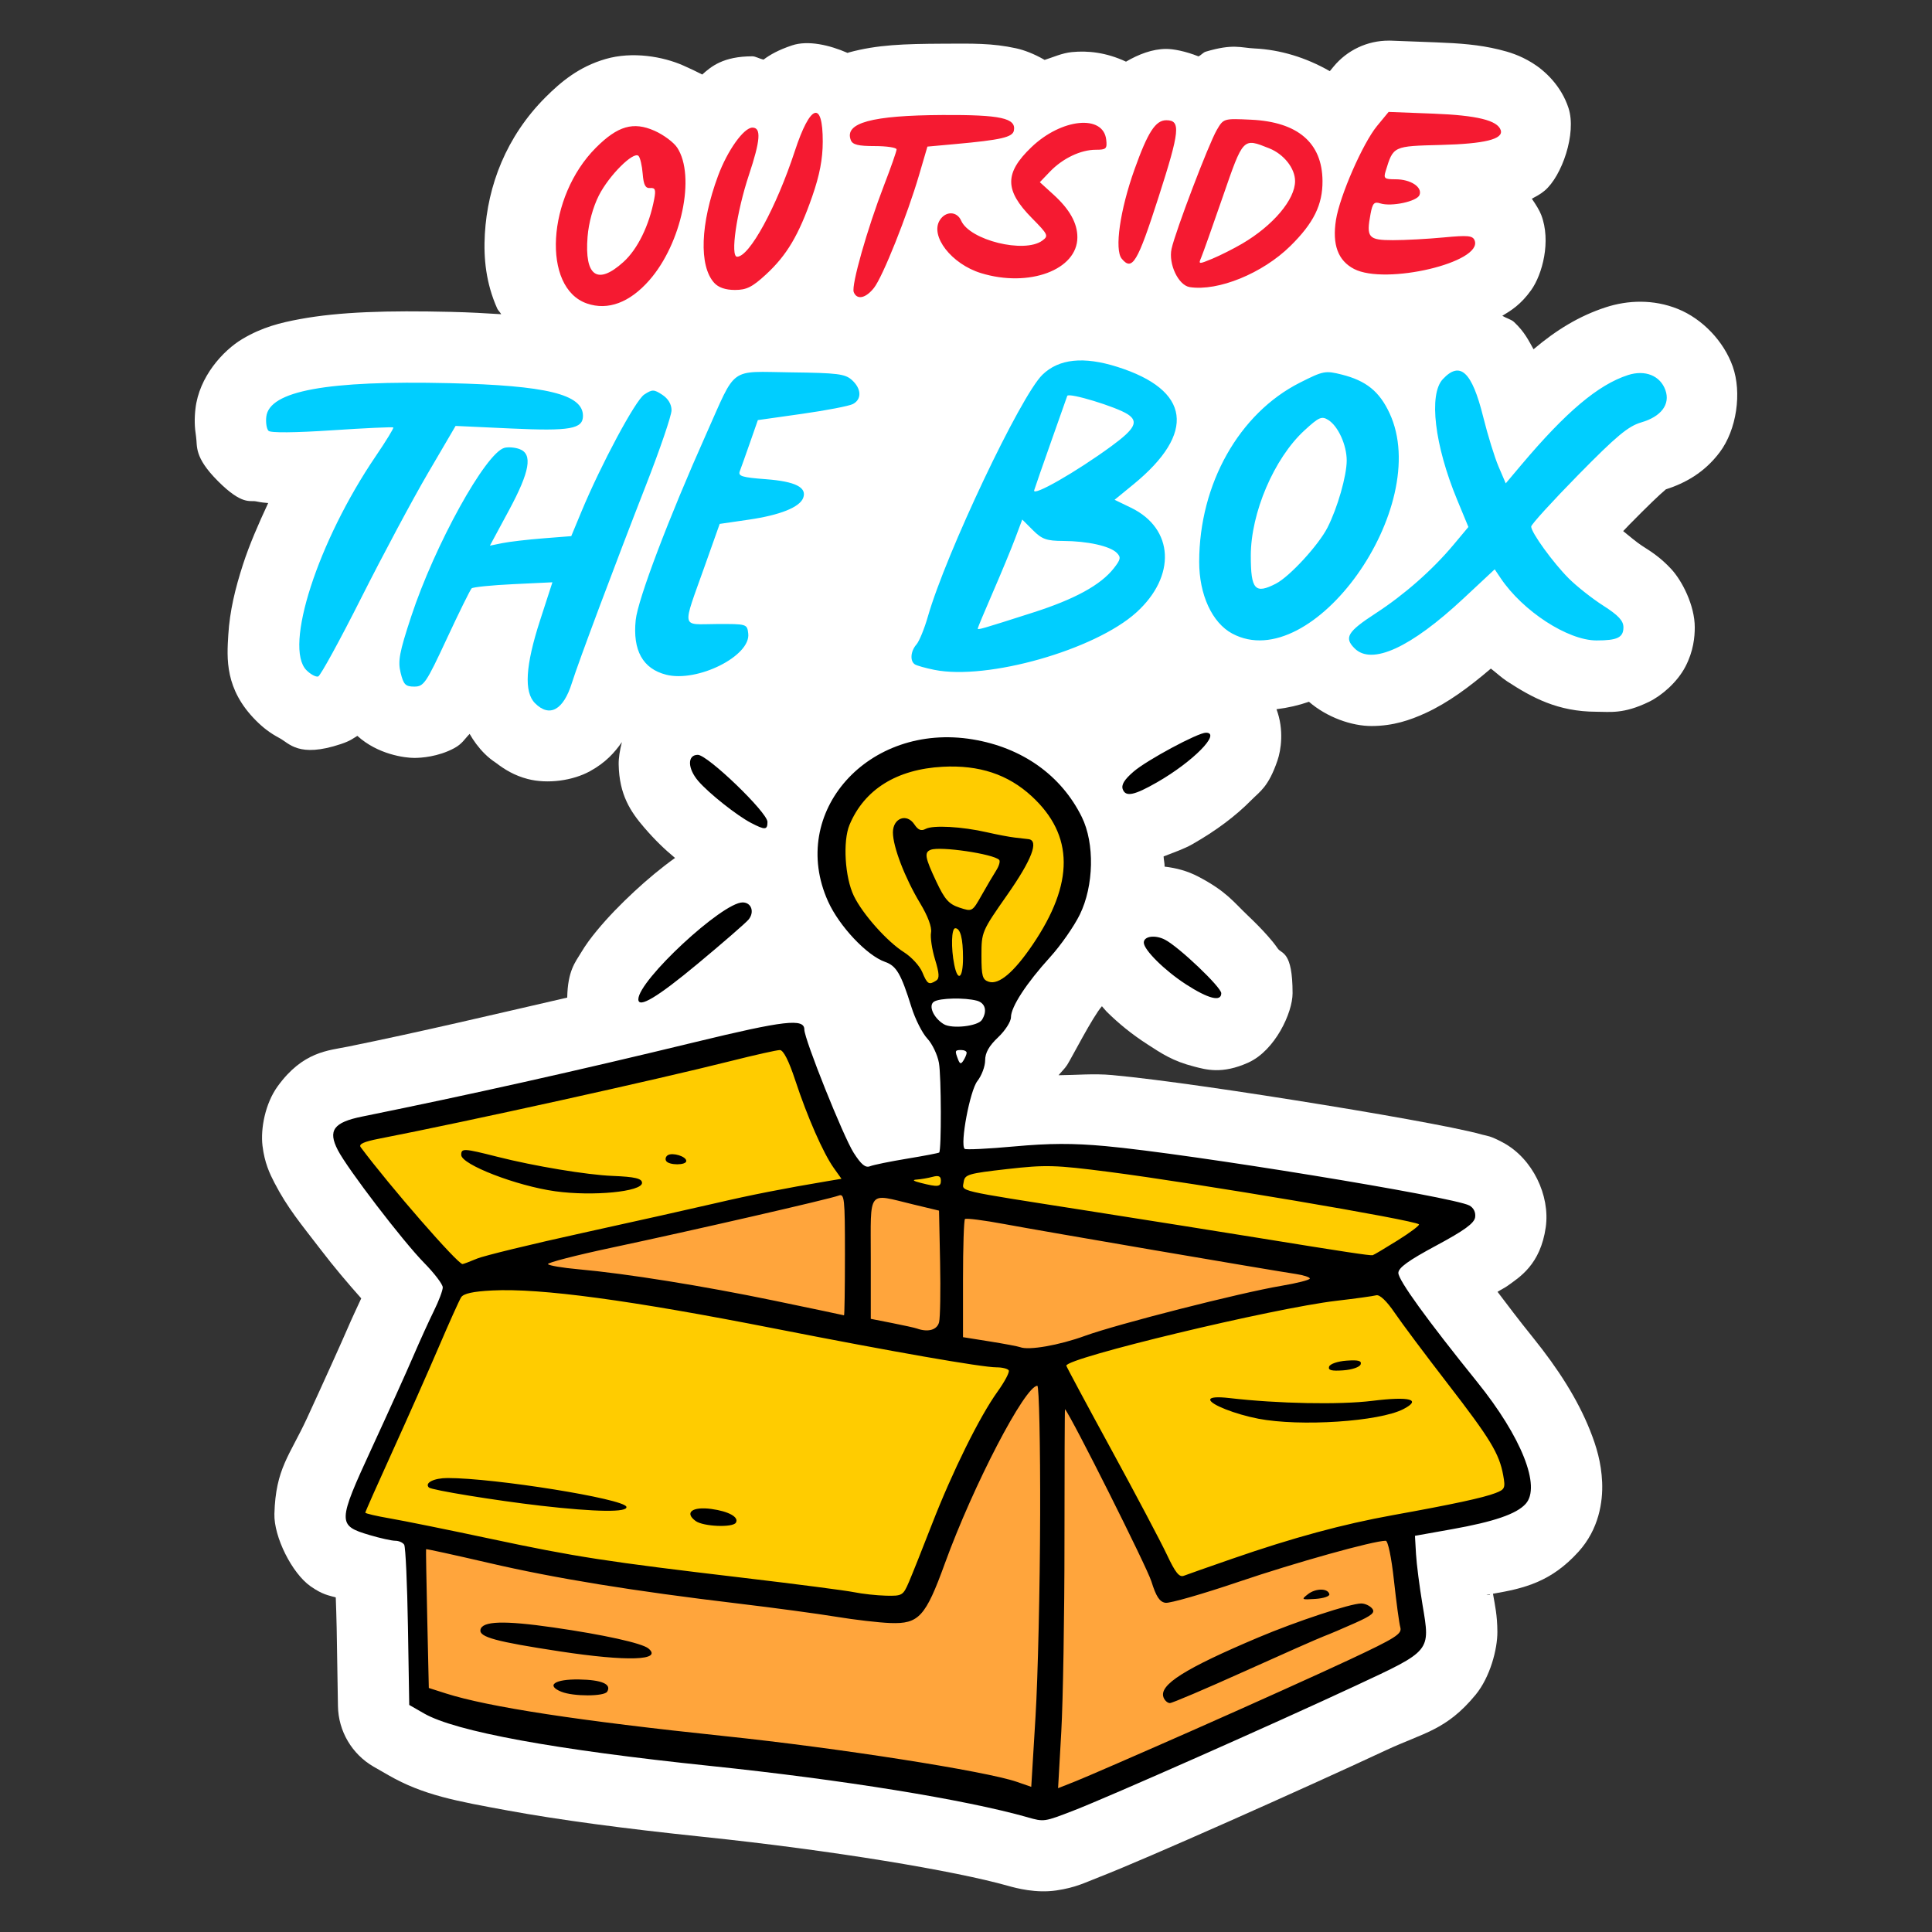
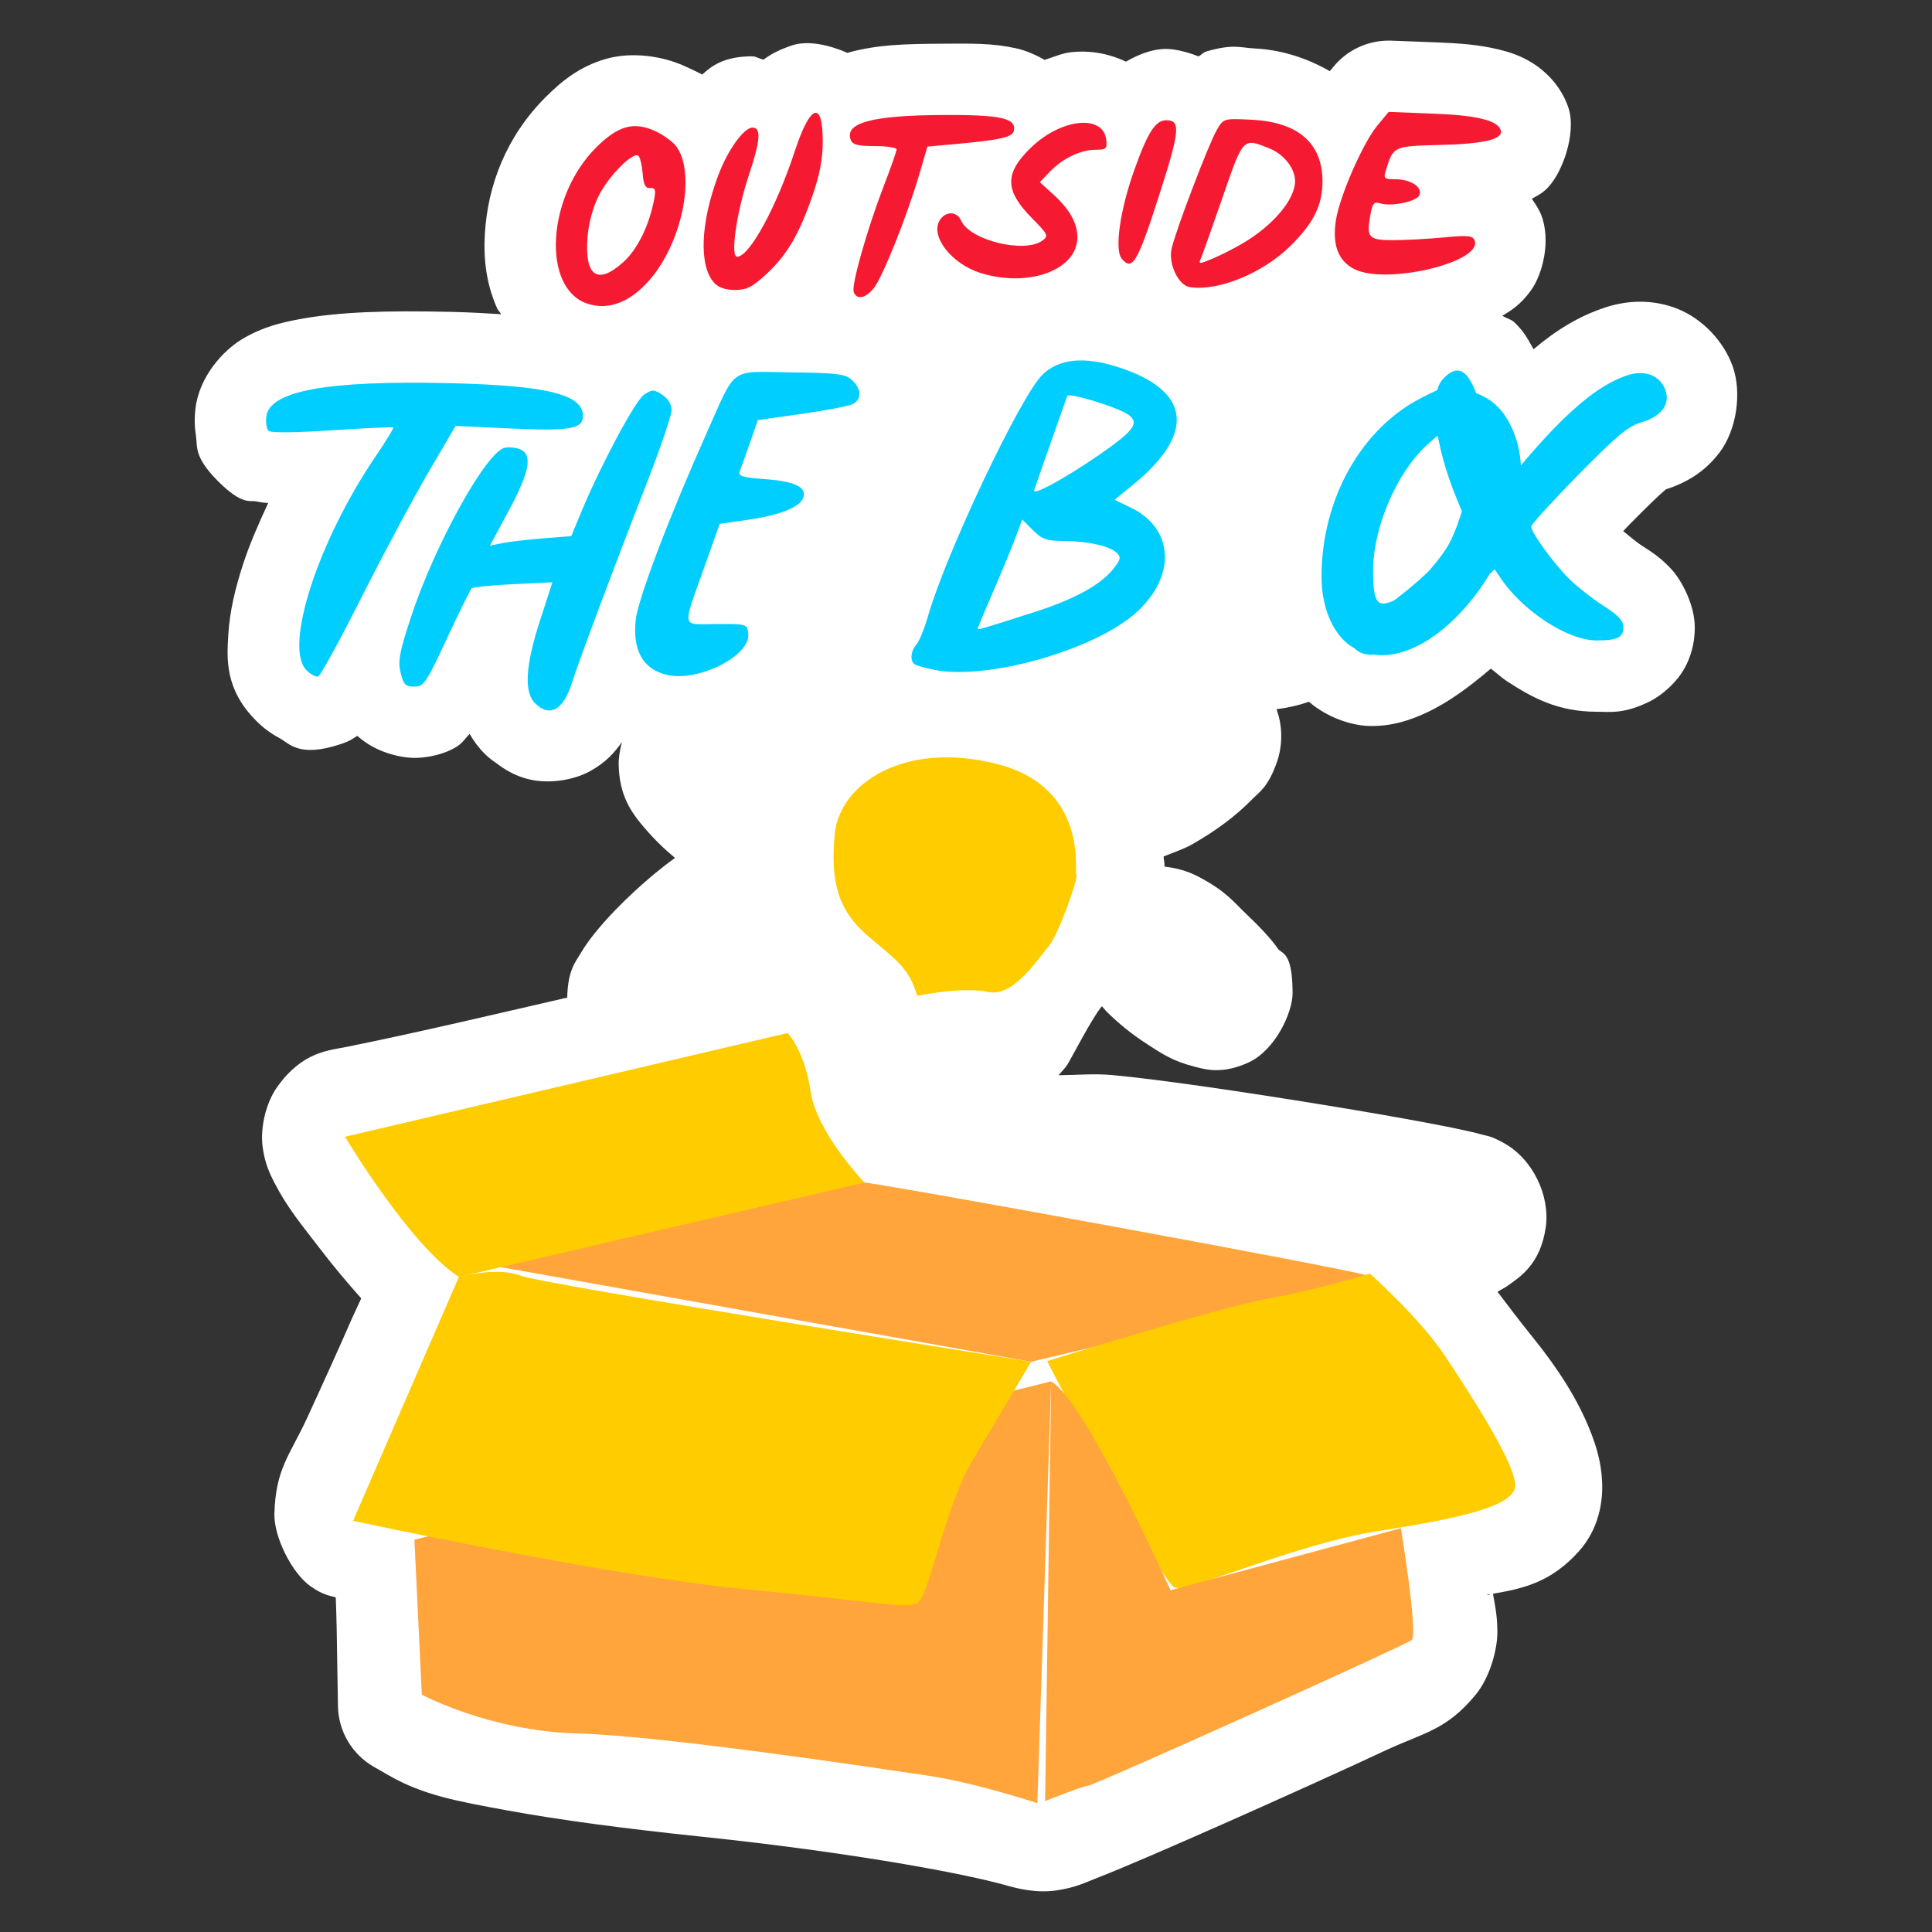
<svg xmlns="http://www.w3.org/2000/svg" id="svg903" height="512" viewBox="0 0 135.467 135.467" width="512">
  <rect x="0" y="0" width="135.467" height="135.467" fill="#333333" stroke="none" />
  <g id="layer1">
    <g id="g5108">
      <path id="path4414" d="m97.372 2.849c-1.495-.002-2.912.665-3.863 1.818l-.266.322c-1.672-.957-3.473-1.506-5.289-1.592-.962-.045-1.49-.348-3.41.226-.181.054-.318.243-.51.33-.924-.37-1.781-.523-2.254-.523-.985 0-1.96.387-2.828.893-1.383-.65-2.691-.782-3.797-.67-.695.07-1.28.35-1.908.547-.751-.434-1.45-.693-1.996-.812-1.689-.369-3.043-.335-5.176-.324-2.664.014-4.555.068-6.555.613-.028.008-.064.025-.092.033-1.262-.554-2.773-.901-3.889-.529-.953.317-1.545.656-2.004 1-.25-.051-.567-.233-.775-.233-2.056 0-2.896.718-3.52 1.277-.409-.208-.796-.396-1.328-.631-1.429-.632-3.565-1.003-5.449-.457-1.884.545-3.149 1.619-4.213 2.682-2.753 2.753-4.059 6.186-4.254 9.594-.098 1.704.08 3.453.867 5.219.061.138.208.262.28.4-1.09-.068-2.177-.133-3.524-.164-4.455-.104-7.799-.006-10.576.504-1.389.255-2.661.572-4.039 1.391-1.378.819-3.044 2.662-3.299 4.895-.079.689-.067 1.268.041 1.949.108.681-.172 1.42 1.547 3.138 1.7 1.7 2.238 1.323 2.65 1.408.398.082.633.102.861.119-.68 1.46-1.319 2.921-1.769 4.314-.542 1.675-.925 3.252-1.027 4.916-.103 1.664-.257 3.824 1.947 6.028.494.494.971.866 1.648 1.226.678.36 1.339 1.402 4.289.418.703-.234.856-.395 1.164-.578 1.436 1.308 3.333 1.547 3.99 1.547.46 0 1.668-.071 2.804-.684.563-.303.728-.647 1.08-1.0.272.475.606.942 1.047 1.383.245.245.515.463.805.652.593.456 1.279.882 2.219 1.127 1.386.361 3.154.122 4.373-.549 1.097-.604 1.729-1.314 2.232-2.039-.145.563-.235 1.12-.226 1.576.04 2.127.844 3.319 1.793 4.42.751.872 1.432 1.526 2.159 2.127-.976.7-1.931 1.494-2.854 2.351-.956.888-1.855 1.806-2.641 2.762-.393.478-.757.955-1.123 1.572-.358.604-.908 1.215-.942 3.107-5.159 1.187-10.357 2.42-15.373 3.438-1.381.28-3.154.338-4.924 2.773-.885 1.218-1.212 2.984-1.07 4.176s.505 1.955.838 2.598c.916 1.773 1.89 2.919 3.196 4.625 1.012 1.323 1.954 2.427 2.89 3.48-.327.71-.648 1.383-.949 2.084-.391.91-1.723 3.866-2.849 6.307-1.217 2.636-2.205 3.536-2.291 6.723-.043 1.593 1.222 4.155 2.535 5.074.856.6 1.263.63 1.768.781.022.71.049 1.316.063 2.14l.09 5.479c.029 1.759.981 3.374 2.506 4.252l1.031.592c2.442 1.405 4.781 1.819 8.362 2.476 3.581.657 8.146 1.268 13.689 1.846 9.112.95 17.692 2.388 21.406 3.44.579.164 1.962.528 3.363.322 1.401-.206 2.003-.545 3.043-.947 3.178-1.23 14.26-6.167 20.094-8.89 2.636-1.23 4.221-1.39 6.273-3.881 1.026-1.246 1.535-3.206 1.53-4.414-.005-1.182-.176-1.894-.309-2.674 2.178-.373 4.074-.821 5.998-2.947 1.427-1.577 1.716-3.494 1.656-4.875-.06-1.381-.401-2.503-.838-3.605-.875-2.204-2.238-4.337-4.024-6.551-1.091-1.352-1.715-2.2-2.473-3.192.223-.143.501-.272.723-.434.816-.593 2.284-1.467 2.658-4.092.318-2.229-.922-4.828-2.998-5.94-.931-.498-1.095-.455-1.424-.547-.329-.092-.649-.17-1.012-.252-.725-.164-1.601-.34-2.627-.535-2.052-.39-4.68-.846-7.459-1.299-5.558-.907-11.569-1.796-14.895-2.1-1.282-.117-2.532.005-3.744.012.192-.24.428-.452.602-.722.311-.485 1.804-3.408 2.438-4.116.111.117.219.269.334.383.828.82 1.755 1.577 2.832 2.273 1.013.654 1.783 1.19 3.32 1.58.768.195 1.927.56 3.792-.291 1.864-.851 3.09-3.491 3.09-4.856 0-2.966-.766-2.745-1.031-3.125-.265-.38-.475-.626-.697-.877-.444-.503-.915-.975-1.424-1.459-1.017-.968-1.49-1.683-3.465-2.719h-.002c-.758-.397-1.532-.601-2.355-.697.006-.237-.061-.477-.07-.715.684-.272 1.426-.517 2.031-.864 1.642-.941 2.994-1.941 4.145-3.109.575-.584 1.173-.893 1.807-2.75.243-.712.479-2.135-.067-3.599.798-.098 1.555-.272 2.275-.523 1.267 1.095 3 1.706 4.402 1.701 1.513-.006 2.693-.413 3.766-.904 1.613-.74 3.083-1.842 4.588-3.123.385.295.743.636 1.147.899 1.751 1.139 3.544 2.121 6.242 2.127.971.002 1.908.175 3.697-.696.895-.435 1.981-1.37 2.553-2.464s.658-2.09.658-2.764c0-1.524-.886-3.262-1.654-4.086-.768-.824-1.393-1.21-2.067-1.641-.297-.19-.979-.75-1.299-1.015.158-.162.252-.269.416-.436 1.312-1.336 2.142-2.125 2.51-2.432.041-.034.044-.039.068-.059 1.312-.424 2.679-1.141 3.778-2.604 1.189-1.584 1.557-4.173.912-6.006-.62-1.763-2.122-3.343-3.846-4.039-1.724-.696-3.521-.616-5.047-.121-1.874.608-3.495 1.606-5.076 2.947-.349-.615-.618-1.212-1.373-1.916-.188-.175-.562-.273-.816-.431.621-.372 1.296-.785 2.021-1.799.785-1.096 1.414-3.432.707-5.274-.117-.305-.37-.724-.658-1.135.292-.17.552-.275.9-.568 1.2-1.01 2.252-4.006 1.672-5.789-.507-1.559-1.658-2.626-2.545-3.17s-1.624-.761-2.322-.932c-1.397-.342-2.732-.441-4.426-.506l-3.129-.119c-.062-.003-.125-.004-.188-.004zm7.088 108.945.002.035s-.518.051-.002-.035z" fill="#fff" />
      <g id="g5093">
        <path id="path5066" d="m34.845 88.8s24.555-5.913 25.524-5.913c.969 0 34.745 6.181 35.48 6.548.735.367-23.553 6.047-23.553 6.047z" fill="#ffa53c" stroke-linecap="round" stroke-linejoin="round" stroke-width="5" />
-         <path id="path5062" d="m37.514 49.307c-.785-.785-.673-2.641.351-5.799l.869-2.679-2.744.131c-1.509.072-2.823.204-2.919.294-.096.09-.879 1.676-1.74 3.526-1.456 3.128-1.615 3.363-2.283 3.363-.615 0-.753-.14-.957-.969-.203-.82-.09-1.424.737-3.937 1.649-5.012 5.232-11.493 6.544-11.836.264-.069.738-.03 1.053.086.944.349.732 1.568-.751 4.318l-1.323 2.455.87-.177c.479-.098 1.762-.248 2.852-.334l1.982-.156.71-1.71c1.38-3.322 3.789-7.813 4.407-8.218.566-.371.677-.369 1.267.017.411.269.647.665.647 1.086 0 .364-.803 2.719-1.785 5.233-2.165 5.544-4.761 12.472-5.201 13.884-.596 1.909-1.566 2.443-2.586 1.423zm-16.024-2.312c-1.608-1.608.797-9.039 4.858-15.012.721-1.061 1.275-1.965 1.23-2.01-.045-.045-1.977.044-4.295.198-2.61.173-4.305.188-4.455.038-.133-.133-.203-.576-.157-.985.208-1.817 4.245-2.558 12.831-2.358 6.822.16 9.374.784 9.374 2.292 0 .92-.902 1.079-5.027.888l-3.904-.181-1.937 3.308c-1.065 1.819-3.168 5.75-4.672 8.735-1.504 2.985-2.865 5.471-3.024 5.524-.159.053-.529-.144-.822-.437zm25.218.313c-1.636-.415-2.354-1.705-2.134-3.831.15-1.45 2.316-7.164 4.952-13.062 2.141-4.791 1.546-4.36 5.934-4.306 3.267.04 3.799.107 4.275.538.669.605.702 1.345.075 1.68-.258.138-1.865.449-3.57.69l-3.101.439-.553 1.583c-.304.871-.624 1.769-.712 1.997-.135.351.147.438 1.832.565 2.063.156 2.894.575 2.61 1.315-.25.652-1.627 1.202-3.8 1.519l-2.053.299-1.041 2.933c-1.612 4.542-1.7 4.1.815 4.088 2.131-.01 2.149-.005 2.228.671.182 1.568-3.561 3.44-5.76 2.882zm18.806-.34c-.607-.122-1.218-.293-1.358-.38-.365-.226-.314-.924.103-1.4.197-.225.558-1.107.802-1.96 1.265-4.419 6.5-15.468 8.033-16.954 1.153-1.117 2.879-1.299 5.247-.551 5.135 1.621 5.548 4.625 1.134 8.239l-1.322 1.082 1.151.557c3.018 1.461 3.186 4.801.37 7.345-2.909 2.628-10.447 4.769-14.159 4.022zm6.927-4.021c2.917-.933 4.733-1.927 5.651-3.094.49-.623.521-.781.212-1.089-.477-.477-2.048-.826-3.752-.834-1.17-.005-1.491-.119-2.126-.754l-.748-.748-.5 1.33c-.275.732-.977 2.427-1.56 3.768-.583 1.341-1.06 2.484-1.06 2.54 0 .117.199.06 3.884-1.119zm5.499-11.672c1.648-1.208 1.909-1.719 1.137-2.225-.804-.527-4.157-1.547-4.244-1.291-.038.112-.543 1.543-1.123 3.18-.579 1.636-1.117 3.182-1.195 3.436-.149.486 2.947-1.284 5.425-3.1zm17.041 14.187c-.753-.753-.501-1.17 1.482-2.46 2.008-1.306 3.977-3.04 5.449-4.798l1.049-1.253-.789-1.907c-1.583-3.823-2.007-7.382-1.008-8.455 1.217-1.307 2.047-.533 2.835 2.645.315 1.268.799 2.835 1.076 3.482l.504 1.176 1.081-1.283c3.145-3.731 5.401-5.633 7.486-6.309 1.205-.391 2.272.039 2.631 1.062.348.99-.297 1.848-1.692 2.254-.917.267-1.735.948-4.424 3.685-1.814 1.847-3.298 3.476-3.298 3.62 0 .417 1.539 2.541 2.636 3.638.552.552 1.64 1.411 2.418 1.908 1.059.677 1.414 1.058 1.414 1.516 0 .719-.426.926-1.897.923-2.009-.005-5.158-2.053-6.713-4.368l-.416-.619-2.188 2.042c-3.701 3.455-6.431 4.706-7.636 3.501zm-8.577-1.036c-1.416-.758-2.325-2.734-2.32-5.045.011-5.445 2.796-10.395 7.059-12.549 1.644-.831 1.785-.858 2.941-.567 1.709.43 2.637 1.181 3.348 2.707 3.059 6.57-5.42 18.454-11.026 15.454zm3.065-3.505c.961-.497 2.986-2.7 3.613-3.931.7-1.374 1.346-3.631 1.346-4.701 0-1.089-.602-2.411-1.295-2.844-.46-.287-.653-.201-1.681.746-2.116 1.95-3.749 5.773-3.749 8.773 0 2.386.298 2.716 1.767 1.957z" fill="#00ceff" stroke-width=".259" />
+         <path id="path5062" d="m37.514 49.307c-.785-.785-.673-2.641.351-5.799l.869-2.679-2.744.131c-1.509.072-2.823.204-2.919.294-.096.09-.879 1.676-1.74 3.526-1.456 3.128-1.615 3.363-2.283 3.363-.615 0-.753-.14-.957-.969-.203-.82-.09-1.424.737-3.937 1.649-5.012 5.232-11.493 6.544-11.836.264-.069.738-.03 1.053.086.944.349.732 1.568-.751 4.318l-1.323 2.455.87-.177c.479-.098 1.762-.248 2.852-.334l1.982-.156.71-1.71c1.38-3.322 3.789-7.813 4.407-8.218.566-.371.677-.369 1.267.017.411.269.647.665.647 1.086 0 .364-.803 2.719-1.785 5.233-2.165 5.544-4.761 12.472-5.201 13.884-.596 1.909-1.566 2.443-2.586 1.423zm-16.024-2.312c-1.608-1.608.797-9.039 4.858-15.012.721-1.061 1.275-1.965 1.23-2.01-.045-.045-1.977.044-4.295.198-2.61.173-4.305.188-4.455.038-.133-.133-.203-.576-.157-.985.208-1.817 4.245-2.558 12.831-2.358 6.822.16 9.374.784 9.374 2.292 0 .92-.902 1.079-5.027.888l-3.904-.181-1.937 3.308c-1.065 1.819-3.168 5.75-4.672 8.735-1.504 2.985-2.865 5.471-3.024 5.524-.159.053-.529-.144-.822-.437zm25.218.313c-1.636-.415-2.354-1.705-2.134-3.831.15-1.45 2.316-7.164 4.952-13.062 2.141-4.791 1.546-4.36 5.934-4.306 3.267.04 3.799.107 4.275.538.669.605.702 1.345.075 1.68-.258.138-1.865.449-3.57.69l-3.101.439-.553 1.583c-.304.871-.624 1.769-.712 1.997-.135.351.147.438 1.832.565 2.063.156 2.894.575 2.61 1.315-.25.652-1.627 1.202-3.8 1.519l-2.053.299-1.041 2.933c-1.612 4.542-1.7 4.1.815 4.088 2.131-.01 2.149-.005 2.228.671.182 1.568-3.561 3.44-5.76 2.882zm18.806-.34c-.607-.122-1.218-.293-1.358-.38-.365-.226-.314-.924.103-1.4.197-.225.558-1.107.802-1.96 1.265-4.419 6.5-15.468 8.033-16.954 1.153-1.117 2.879-1.299 5.247-.551 5.135 1.621 5.548 4.625 1.134 8.239l-1.322 1.082 1.151.557c3.018 1.461 3.186 4.801.37 7.345-2.909 2.628-10.447 4.769-14.159 4.022zm6.927-4.021c2.917-.933 4.733-1.927 5.651-3.094.49-.623.521-.781.212-1.089-.477-.477-2.048-.826-3.752-.834-1.17-.005-1.491-.119-2.126-.754l-.748-.748-.5 1.33c-.275.732-.977 2.427-1.56 3.768-.583 1.341-1.06 2.484-1.06 2.54 0 .117.199.06 3.884-1.119zm5.499-11.672c1.648-1.208 1.909-1.719 1.137-2.225-.804-.527-4.157-1.547-4.244-1.291-.038.112-.543 1.543-1.123 3.18-.579 1.636-1.117 3.182-1.195 3.436-.149.486 2.947-1.284 5.425-3.1zm17.041 14.187c-.753-.753-.501-1.17 1.482-2.46 2.008-1.306 3.977-3.04 5.449-4.798l1.049-1.253-.789-1.907c-1.583-3.823-2.007-7.382-1.008-8.455 1.217-1.307 2.047-.533 2.835 2.645.315 1.268.799 2.835 1.076 3.482l.504 1.176 1.081-1.283c3.145-3.731 5.401-5.633 7.486-6.309 1.205-.391 2.272.039 2.631 1.062.348.99-.297 1.848-1.692 2.254-.917.267-1.735.948-4.424 3.685-1.814 1.847-3.298 3.476-3.298 3.62 0 .417 1.539 2.541 2.636 3.638.552.552 1.64 1.411 2.418 1.908 1.059.677 1.414 1.058 1.414 1.516 0 .719-.426.926-1.897.923-2.009-.005-5.158-2.053-6.713-4.368l-.416-.619-2.188 2.042c-3.701 3.455-6.431 4.706-7.636 3.501zc-1.416-.758-2.325-2.734-2.32-5.045.011-5.445 2.796-10.395 7.059-12.549 1.644-.831 1.785-.858 2.941-.567 1.709.43 2.637 1.181 3.348 2.707 3.059 6.57-5.42 18.454-11.026 15.454zm3.065-3.505c.961-.497 2.986-2.7 3.613-3.931.7-1.374 1.346-3.631 1.346-4.701 0-1.089-.602-2.411-1.295-2.844-.46-.287-.653-.201-1.681.746-2.116 1.95-3.749 5.773-3.749 8.773 0 2.386.298 2.716 1.767 1.957z" fill="#00ceff" stroke-width=".259" />
        <path id="path5064" d="m41.16 21.282c-3.183-1.093-2.816-7.484.626-10.927 1.528-1.528 2.62-1.844 4.103-1.188.634.28 1.352.813 1.595 1.185 1.304 1.991.31 6.719-1.955 9.299-1.377 1.568-2.898 2.136-4.369 1.631zm2.551-2.91c.997-.9 1.81-2.561 2.161-4.412.125-.657.071-.804-.286-.776-.334.026-.46-.215-.522-1.001-.045-.569-.176-1.131-.292-1.249-.345-.352-2.069 1.366-2.782 2.773-.408.806-.714 1.921-.791 2.891-.223 2.776.69 3.421 2.512 1.774zm16.15 2.103c-.179-.465.947-4.429 2.122-7.477.486-1.259.883-2.394.883-2.522 0-.128-.686-.233-1.525-.233-1.169 0-1.562-.098-1.686-.421-.463-1.207 1.461-1.732 6.444-1.758 4.065-.021 5.161.218 4.993 1.09-.09.469-.9.656-4.106.947l-1.958.178-.583 1.987c-.836 2.849-2.549 7.138-3.163 7.918-.581.739-1.202.866-1.423.292zm-9.783-.642c-1.079-1.192-.973-4.149.269-7.501.659-1.779 1.804-3.384 2.412-3.384.628 0 .562.89-.242 3.305-.87 2.611-1.325 5.749-.833 5.749.863 0 2.748-3.452 4.05-7.418 1.081-3.292 1.961-3.585 1.955-.651-.003 1.227-.218 2.346-.739 3.844-.944 2.711-1.779 4.119-3.243 5.469-.959.884-1.362 1.085-2.177 1.085-.659 0-1.154-.17-1.452-.498zm33.344.298c-.794-.121-1.506-1.621-1.275-2.683.267-1.223 2.605-7.368 3.174-8.338.471-.805.479-.807 2.397-.717 3.282.154 4.994 1.62 5.013 4.293.012 1.674-.621 2.956-2.257 4.566-1.945 1.914-5.053 3.184-7.052 2.88zm3.676-3.045c2.166-1.269 3.709-3.095 3.709-4.389 0-.892-.781-1.883-1.806-2.294-1.858-.743-1.818-.785-3.264 3.397-.725 2.098-1.41 4.026-1.522 4.285-.194.449-.157.451.802.051.553-.231 1.489-.703 2.081-1.05zm-18.318 2.063c-2.057-.633-3.583-2.595-2.885-3.709.41-.655 1.206-.639 1.499.031.601 1.374 4.434 2.319 5.688 1.402.456-.334.415-.423-.73-1.584-1.921-1.949-1.929-3.151-.03-4.97 2.107-2.019 5.037-2.314 5.243-.528.074.641.003.71-.737.71-1.054 0-2.318.605-3.211 1.537l-.706.737.954.868c1.137 1.034 1.678 1.999 1.678 2.996 0 2.286-3.396 3.547-6.763 2.51zm26.166-.289c-1.13-.585-1.545-1.709-1.27-3.445.265-1.676 1.882-5.374 2.88-6.584l.811-.984 3.13.121c3.064.118 4.507.471 4.73 1.157.205.631-1.12.959-4.193 1.038-3.363.086-3.334.072-3.873 1.826-.161.524-.092.582.694.582 1.057 0 1.892.547 1.679 1.101-.173.452-1.971.836-2.751.589-.428-.136-.542-.014-.682.729-.313 1.669-.16 1.85 1.567 1.85.851 0 2.454-.086 3.561-.192 1.707-.162 2.038-.13 2.17.214.587 1.53-6.239 3.144-8.452 1.998zm-16.293-.721c-.52-.627-.122-3.412.896-6.26.936-2.619 1.473-3.448 2.23-3.448 1.027 0 .952.74-.544 5.392-1.48 4.601-1.843 5.207-2.582 4.316z" fill="#f51a31" stroke-width=".259" />
        <g stroke-linecap="round" stroke-linejoin="round" stroke-width="5">
          <path id="path5068" d="m32.175 89.533 28.443-6.615s-3.355-3.496-3.78-6.378c-.425-2.882-1.606-4.11-1.606-4.11l-31.041 7.276s4.536 7.607 7.985 9.827z" fill="#fc0" />
          <path id="path5078" d="m73.705 96.856-44.648 11.103.52 10.867s4.748 2.551 10.867 2.717c6.118.165 21.521 2.504 24.71 2.977s7.583 1.913 7.583 1.913z" fill="#ffa53c" />
          <path id="path5070" d="m32.175 89.533-7.418 17.103s17.954 3.874 27.262 4.772 11.339 1.37 12.237 1.039 1.937-6.709 3.922-10.016c1.984-3.307 4.119-6.95 4.119-6.95s-34.192-5.405-35.822-6.043c-1.629-.638-4.299.094-4.299.094z" fill="#fc0" />
-           <path id="path5072" d="m63.217 83.202 32.837 6.095 5.339-3.969s-24.143-4.441-26.6-4.63c-2.457-.189-12.615 1.701-12.615 1.701z" fill="#fc0" />
          <path id="path5074" d="m96.053 89.297s-3.638 1.134-7.087 1.748c-3.449.614-15.544 4.394-15.544 4.394s7.985 15.497 8.93 15.875c.945.378 8.504-3.071 14.316-3.969 5.811-.898 9.166-1.701 9.544-2.977.378-1.276-3.118-6.615-4.866-9.26-1.748-2.646-5.292-5.811-5.292-5.811z" fill="#fc0" />
          <path id="path5076" d="m73.705 96.856-.425 29.435s2.315-.945 3.024-1.087 22.206-9.827 22.679-10.205c.472-.378-.756-7.843-.756-7.843l-16.158 4.347s-5.906-13.182-8.363-14.647z" fill="#ffa53c" />
          <path id="path5080" d="m64.312 69.824s3.174-.668 4.978-.267c1.804.401 3.608-2.506 4.243-3.207.635-.702 2.105-4.811 1.938-5.011-.167-.2.902-6.147-5.613-7.784-6.515-1.637-10.991 1.437-11.326 4.911-.334 3.475.301 5.412 2.272 7.116 1.971 1.704 2.907 2.205 3.508 4.243z" fill="#fc0" />
        </g>
-         <path id="path3794" d="m72.051 127.422c-4.412-1.248-12.962-2.632-22.249-3.6-10.921-1.139-17.868-2.413-20.076-3.683l-1.031-.593-.091-5.478c-.05-3.013-.168-5.603-.263-5.756-.095-.153-.377-.278-.627-.278-.25 0-1.064-.181-1.807-.402-2.254-.669-2.248-.875.165-6.105 1.139-2.468 2.446-5.361 2.904-6.428.458-1.067 1.111-2.503 1.451-3.19.34-.688.618-1.426.618-1.641 0-.215-.59-.991-1.312-1.725-1.486-1.512-5.362-6.577-6.047-7.903-.711-1.377-.299-1.943 1.708-2.35 7.617-1.545 15.001-3.196 23.335-5.217 6.29-1.525 7.669-1.683 7.669-.881 0 .674 2.733 7.5 3.457 8.635.532.833.827 1.076 1.151.946.24-.096 1.413-.335 2.607-.532 1.194-.197 2.202-.39 2.24-.429.163-.168.149-5.337-.017-6.28-.1-.569-.468-1.34-.817-1.713-.35-.373-.849-1.363-1.11-2.199-.732-2.343-1.054-2.896-1.85-3.174-1.273-.444-3.208-2.495-3.995-4.236-2.825-6.25 2.82-12.578 10.139-11.365 3.477.576 6.211 2.521 7.65 5.442.91 1.847.848 4.829-.142 6.845-.405.825-1.34 2.164-2.077 2.975-1.672 1.841-2.749 3.493-2.749 4.22 0 .306-.407.941-.905 1.411-.635.599-.905 1.081-.905 1.613 0 .417-.245 1.07-.544 1.45-.521.663-1.228 4.419-.894 4.753.075.075 1.637 0 3.471-.168 2.471-.226 4.13-.232 6.407-.023 5.913.541 24.371 3.553 25.511 4.163.3.161.457.478.407.825-.06.42-.759.928-2.732 1.987-1.945 1.044-2.652 1.555-2.652 1.918 0 .506 2.001 3.274 5.535 7.655 3.1 3.844 4.484 7.329 3.389 8.538-.643.71-2.211 1.248-5.178 1.778l-2.582.461.073 1.273c.04.7.246 2.301.456 3.558.552 3.291.63 3.197-4.669 5.67-5.713 2.666-17.312 7.801-19.785 8.759-2.081.805-2.078.805-3.24.476zm.882-21.135c.013-5.016-.076-9.119-.198-9.119-.861 0-4.494 6.98-6.482 12.454-1.359 3.742-1.826 4.253-3.825 4.181-.786-.028-2.494-.226-3.794-.44-1.3-.214-4.402-.632-6.892-.929-7.402-.883-12.797-1.761-17.453-2.842-2.414-.56-4.4-.995-4.414-.966-.014.029.023 2.231.083 4.892l.109 4.839 1.201.384c2.969.948 9.316 1.919 19.569 2.994 7.953.833 18.3 2.454 20.465 3.205l1.007.349.3-4.942c.165-2.718.311-9.046.323-14.062zm-33.565 12.337c-1.115-.447-.486-.891 1.225-.864 1.605.026 2.306.329 1.98.857-.21.34-2.363.344-3.205.006zm-.107-2.833c-4.48-.681-5.671-1.005-5.574-1.513.117-.617 1.636-.666 5.121-.164 3.531.509 6.21 1.101 6.657 1.472 1.017.844-1.467.926-6.203.206zm44.561 5.451c3.913-1.728 8.779-3.923 10.813-4.877 3.224-1.512 3.68-1.801 3.553-2.252-.081-.285-.282-1.769-.448-3.298-.174-1.605-.419-2.781-.577-2.781-.861 0-6.328 1.527-10.302 2.875-2.526.857-4.839 1.521-5.14 1.476-.412-.062-.656-.434-.99-1.505-.314-1.007-5.585-11.515-6.056-12.073-.02-.024-.037 4.167-.037 9.313 0 5.146-.101 11.136-.224 13.31l-.224 3.953 1.259-.499c.692-.275 4.46-1.913 8.373-3.641zm-2.238-2.223c-.335-.873 1.474-2.018 6.636-4.201 2.679-1.133 6.475-2.387 7.225-2.387.26 0 .604.158.764.352.234.282-.003.484-1.197 1.018-.819.367-1.804.786-2.19.931-.385.145-2.905 1.259-5.599 2.474-2.694 1.215-5.031 2.21-5.193 2.21-.162 0-.363-.179-.447-.398zm10.127-7.24c.549-.427 1.409-.424 1.5.006.03.142-.411.289-.98.327-.98.065-1.007.047-.519-.333zm-27.987-.835c.23-.534.96-2.367 1.624-4.075 1.438-3.699 3.336-7.536 4.599-9.294.503-.701.856-1.37.783-1.488-.072-.117-.456-.213-.852-.213-1.033 0-7.325-1.1-15.548-2.717-10.154-1.997-16.428-2.844-19.81-2.673-1.354.068-2.021.215-2.188.481-.132.21-.838 1.779-1.569 3.487-.731 1.707-2.189 4.994-3.239 7.304-1.051 2.31-1.91 4.248-1.91 4.307 0 .059.786.242 1.746.407.96.165 4.133.808 7.05 1.429 5.942 1.265 8.088 1.596 17.721 2.735 3.699.437 7.192.891 7.761 1.008.569.117 1.57.226 2.224.243 1.138.028 1.208-.012 1.607-.94zm-14.946-4.294c-.807-.59-.237-1.028 1.098-.846 1.228.168 1.959.578 1.72.965-.221.357-2.286.27-2.818-.119zm-10.883-1.075c-3.12-.359-7.644-1.096-7.823-1.275-.322-.322.356-.664 1.313-.664 3.313 0 12.348 1.452 12.535 2.013.135.404-2.116.376-6.025-.073zm48.514 3.717c4.261-1.477 7.73-2.418 11.27-3.057 4.184-.755 6.312-1.212 7.175-1.543.667-.255.71-.353.547-1.249-.276-1.523-.898-2.548-3.901-6.435-1.541-1.995-3.21-4.226-3.708-4.958-.563-.828-1.052-1.292-1.294-1.227-.213.057-1.469.231-2.79.385-4.423.517-18.941 4.004-18.941 4.549 0 .055 1.415 2.694 3.145 5.865 1.73 3.17 3.49 6.499 3.912 7.397.591 1.257.864 1.595 1.189 1.468.232-.09 1.76-.628 3.396-1.195zm1.811-9.818c-1.615-.311-3.363-1.001-3.363-1.328 0-.177.479-.218 1.358-.116 3.4.393 7.712.476 10.002.194 2.644-.326 3.496-.1 2.182.58-1.691.874-7.226 1.239-10.179.671zm4.973-3.648c.063-.191.596-.375 1.218-.42.823-.06 1.078.006.995.259-.063.191-.596.375-1.218.42-.823.06-1.078-.006-.995-.259zm-17.132-2.155c2.3-.834 10.928-3.033 13.776-3.511 1.103-.185 2.005-.415 2.005-.511 0-.096-.437-.239-.97-.319-1.836-.274-17.79-3.006-20.43-3.498-1.454-.271-2.706-.431-2.781-.356-.075.075-.137 1.969-.137 4.21v4.073l1.876.3c1.032.165 1.992.346 2.134.402.6.236 2.72-.133 4.527-.789zm-10.214-.966c.079-.32.111-2.21.07-4.201l-.074-3.618-1.811-.435c-3.254-.782-2.975-1.135-2.975 3.773v4.25l1.488.293c.818.161 1.604.335 1.746.386.786.281 1.422.098 1.557-.449zm-6.602-4.749c0-3.986-.033-4.284-.453-4.121-.608.235-10.217 2.44-15.899 3.648-2.52.536-4.531 1.055-4.47 1.154.061.099 1.017.261 2.123.36 3.366.302 8.743 1.164 13.783 2.21 2.632.547 4.815 1.005 4.851 1.02.036.014.065-1.907.065-4.27zm-25.814.3c.493-.206 3.854-1.023 7.469-1.817 3.616-.794 7.796-1.729 9.29-2.078 2.416-.565 4.785-1.032 7.834-1.543l.978-.164-.539-.757c-.737-1.035-1.853-3.573-2.697-6.136-.459-1.392-.836-2.134-1.085-2.134-.21 0-1.743.343-3.407.762-5.303 1.335-18.391 4.225-24.705 5.456-1.069.208-1.437.38-1.277.595 2.015 2.709 6.793 8.193 7.138 8.193.058 0 .508-.168 1-.374zm5.506-4.726c-2.715-.376-6.597-1.876-6.597-2.55 0-.477.173-.468 2.544.133 2.59.656 6.276 1.268 8.063 1.339 1.572.063 2.07.18 2.07.489 0 .62-3.444.953-6.08.589zm7.772-2.126c-.082-.132-.029-.315.116-.405.34-.21 1.295.088 1.295.404 0 .314-1.218.314-1.412 0zm51.288 5.57c.888-.555 1.561-1.062 1.497-1.126-.3-.3-15.574-2.884-21.751-3.68-3.767-.485-4.407-.503-7.114-.197-2.739.31-2.982.381-3.057.902-.1.693-.733.545 8.619 2.011 4.126.647 9.598 1.517 12.159 1.933 5.85.95 7.725 1.234 7.897 1.196.075-.016.862-.484 1.75-1.039zm-32.025-4.195c0-.307-.154-.377-.582-.262-.32.086-.815.171-1.099.19-.35.023-.266.098.259.232 1.22.31 1.423.288 1.423-.159zm1.807-8.96c.003-.107-.171-.194-.384-.194-.438 0-.454.045-.223.647.132.344.21.361.384.086.12-.19.221-.432.223-.539zm1.072-2.309c.389-.614.238-1.185-.357-1.344-.852-.228-2.597-.19-3.002.067-.418.265-.046 1.133.677 1.576.575.353 2.397.15 2.682-.299zm-3.211-2.75c.244-.155.226-.489-.077-1.484-.216-.706-.342-1.555-.282-1.887.069-.378-.217-1.146-.763-2.054-1.068-1.774-1.909-3.961-1.909-4.966 0-1.006.969-1.371 1.504-.565.264.398.478.484.79.317.518-.277 2.545-.165 4.303.238.711.163 1.585.328 1.94.368.356.039.792.09.97.112.75.094.237 1.439-1.488 3.903-1.789 2.555-1.811 2.607-1.811 4.26 0 1.448.07 1.695.519 1.838.706.224 1.752-.66 3.062-2.588 2.935-4.32 2.916-7.68-.058-10.422-1.664-1.534-3.682-2.202-6.24-2.066-3.221.172-5.493 1.587-6.533 4.07-.48 1.145-.327 3.682.301 4.983.614 1.273 2.333 3.205 3.519 3.953.523.33 1.1.96 1.282 1.399.349.843.464.913.971.591zm1.884-1.582c0-1.385-.184-2.091-.545-2.091-.267 0-.305 1.378-.069 2.555.248 1.238.614.961.614-.464zm2.333-6.154c.2-.314.29-.644.2-.734-.417-.417-4.123-.963-4.794-.705-.472.181-.41.535.392 2.237.588 1.248.877 1.573 1.616 1.817.898.296.902.294 1.561-.873.364-.644.825-1.427 1.025-1.74zm-25.098 9.043c.006-1.332 5.884-6.791 7.312-6.791.619 0 .851.679.412 1.207-.194.233-1.801 1.629-3.571 3.101-2.82 2.345-4.157 3.144-4.153 2.483zm38.388-1.055c-1.479-.956-2.947-2.41-2.947-2.919 0-.454.804-.562 1.493-.2.987.517 3.939 3.328 3.939 3.751 0 .621-.902.392-2.486-.631zm-30.487-11.312c-.996-.519-2.961-2.079-3.697-2.934-.762-.884-.779-1.839-.034-1.839.689 0 4.884 4.039 4.884 4.703 0 .573-.167.583-1.152.07zm26.07-2.343c-.124-.322.092-.682.754-1.254.928-.803 4.509-2.728 5.073-2.728 1.097 0-.904 2.032-3.423 3.476-1.596.915-2.198 1.041-2.403.505z" stroke-width=".259" />
      </g>
    </g>
  </g>
</svg>